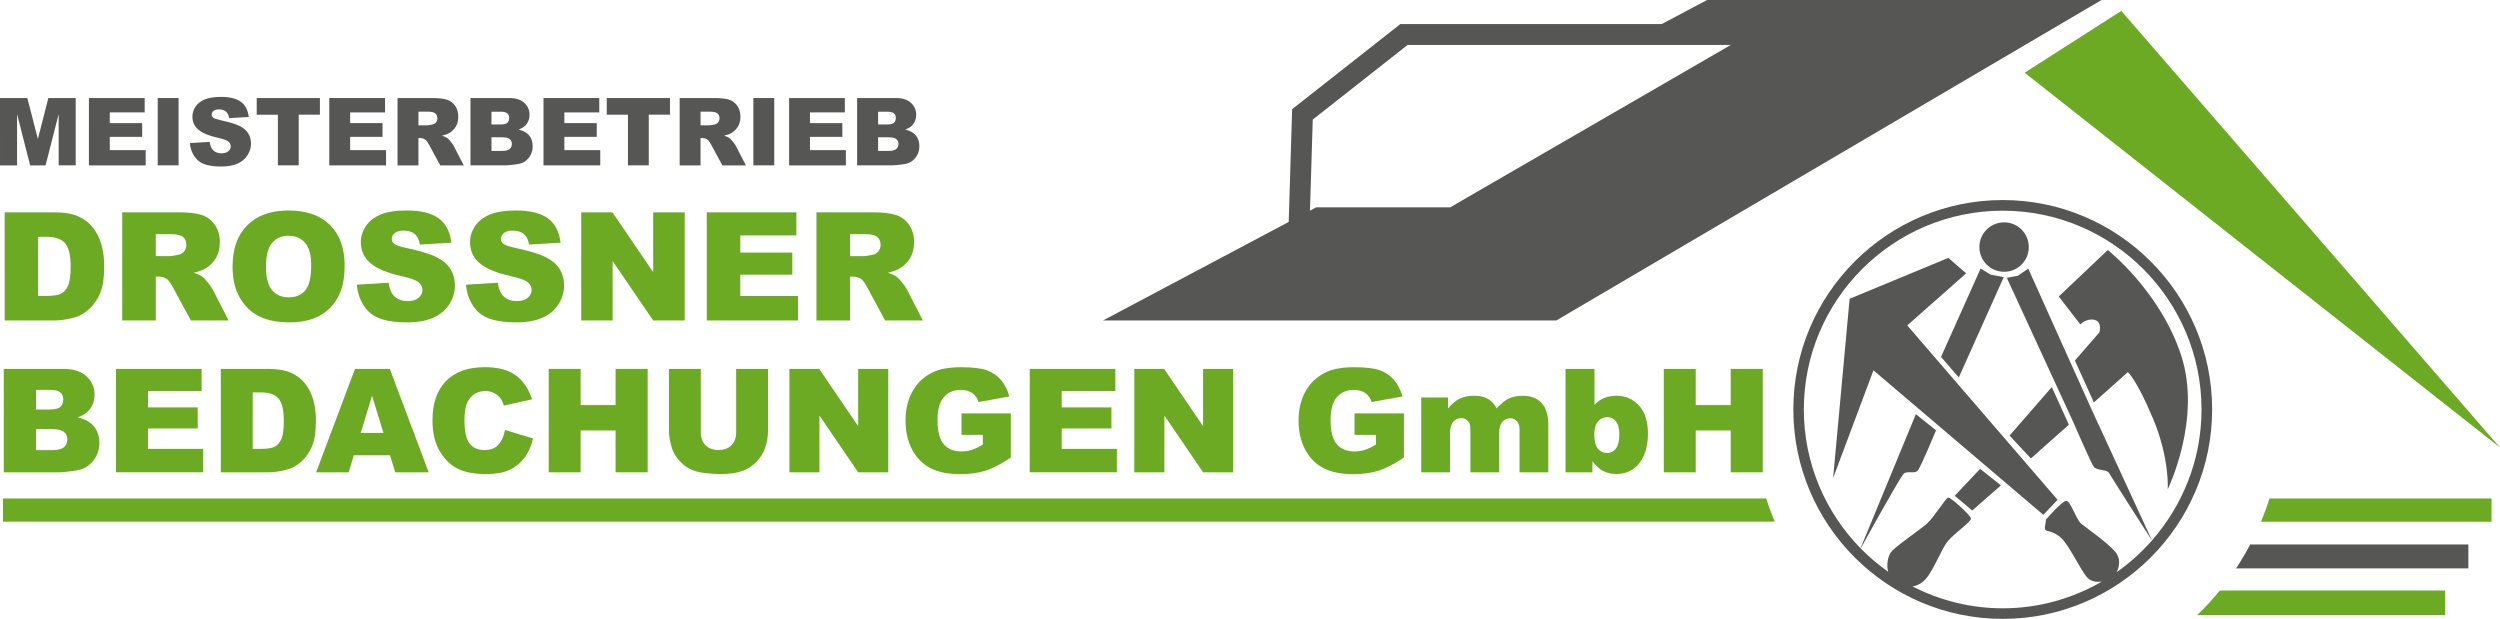
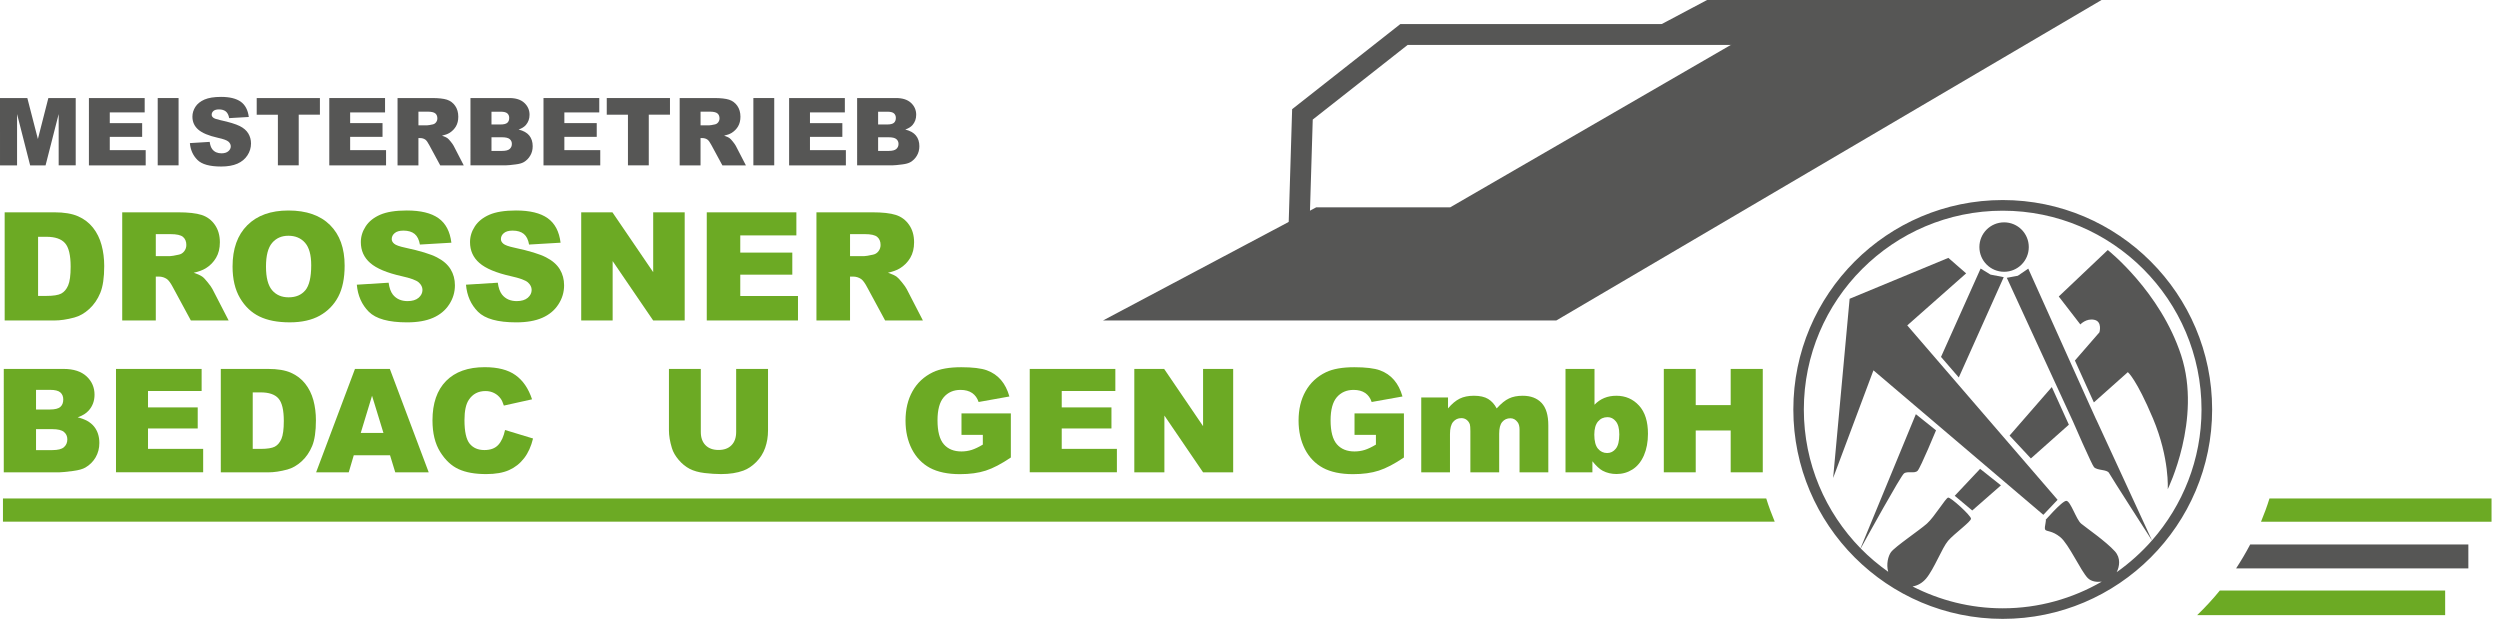
<svg xmlns="http://www.w3.org/2000/svg" version="1.1" id="Ebene_1" x="0px" y="0px" width="368.504px" height="91.223px" viewBox="-146.884 -36.398 368.504 91.223" enable-background="new -146.884 -36.398 368.504 91.223" xml:space="preserve">
  <g>
    <g>
      <path fill="#565655" d="M-146.884-21.947h4.028l1.557,6.041l1.542-6.041h4.033v9.921h-2.512v-7.56l-1.932,7.564h-2.272    l-1.929-7.564v7.564h-2.514L-146.884-21.947L-146.884-21.947z" />
      <path fill="#565655" d="M-133.776-21.947h8.219v2.12h-5.145v1.574h4.772v2.026h-4.772v1.958h5.294v2.248h-8.369V-21.947z" />
      <path fill="#565655" d="M-123.638-21.947h3.075v9.921h-3.075V-21.947z" />
      <path fill="#565655" d="M-118.895-15.304l2.918-0.181c0.065,0.473,0.193,0.836,0.384,1.083c0.319,0.406,0.769,0.604,1.354,0.604    c0.435,0,0.779-0.104,1.015-0.312c0.237-0.208,0.355-0.44,0.355-0.713c0-0.256-0.113-0.491-0.336-0.694    c-0.227-0.203-0.749-0.396-1.571-0.573c-1.349-0.302-2.312-0.704-2.882-1.204c-0.578-0.5-0.865-1.139-0.865-1.915    c0-0.51,0.15-0.991,0.44-1.446c0.299-0.457,0.744-0.808,1.339-1.071c0.595-0.256,1.405-0.391,2.439-0.391    c1.27,0,2.239,0.239,2.904,0.708c0.663,0.472,1.059,1.223,1.187,2.253l-2.891,0.168c-0.08-0.447-0.245-0.773-0.486-0.977    c-0.247-0.201-0.59-0.307-1.02-0.307c-0.355,0-0.624,0.075-0.807,0.222c-0.179,0.16-0.266,0.344-0.266,0.561    c0,0.16,0.072,0.302,0.223,0.426c0.145,0.128,0.488,0.251,1.03,0.368c1.342,0.29,2.296,0.583,2.882,0.875    c0.585,0.292,1.005,0.663,1.267,1.1c0.261,0.435,0.396,0.926,0.396,1.465c0,0.638-0.179,1.224-0.53,1.758    c-0.351,0.539-0.843,0.945-1.477,1.224c-0.633,0.275-1.431,0.42-2.388,0.42c-1.69,0-2.858-0.322-3.506-0.977    C-118.438-13.481-118.808-14.303-118.895-15.304z" />
      <path fill="#565655" d="M-109.045-21.947h9.317v2.451h-3.124v7.47h-3.07v-7.465h-3.123L-109.045-21.947L-109.045-21.947z" />
      <path fill="#565655" d="M-98.346-21.947h8.219v2.12h-5.144v1.574h4.772v2.026h-4.772v1.958h5.292v2.248h-8.367V-21.947z" />
      <path fill="#565655" d="M-88.285-12.021v-9.926h5.108c0.945,0,1.668,0.084,2.173,0.242c0.5,0.165,0.907,0.467,1.214,0.907    c0.307,0.443,0.459,0.977,0.459,1.61c0,0.549-0.114,1.025-0.351,1.426c-0.239,0.394-0.559,0.723-0.97,0.969    c-0.263,0.16-0.619,0.288-1.08,0.392c0.364,0.123,0.633,0.242,0.802,0.367c0.109,0.078,0.278,0.251,0.491,0.518    c0.213,0.269,0.355,0.472,0.43,0.619l1.484,2.877h-3.466l-1.639-3.029c-0.208-0.396-0.389-0.647-0.553-0.766    c-0.222-0.155-0.476-0.229-0.752-0.229h-0.271v4.025L-88.285-12.021L-88.285-12.021z M-85.205-17.927h1.291    c0.137,0,0.411-0.043,0.812-0.133c0.203-0.039,0.365-0.145,0.493-0.312c0.13-0.169,0.193-0.363,0.193-0.576    c0-0.322-0.102-0.568-0.305-0.737c-0.203-0.169-0.585-0.256-1.146-0.256h-1.339L-85.205-17.927L-85.205-17.927z" />
      <path fill="#565655" d="M-77.537-21.947h5.739c0.953,0,1.692,0.237,2.2,0.713c0.512,0.476,0.769,1.059,0.769,1.757    c0,0.59-0.184,1.088-0.544,1.511c-0.244,0.278-0.604,0.501-1.071,0.663c0.715,0.174,1.238,0.466,1.576,0.883    c0.336,0.416,0.503,0.94,0.503,1.573c0,0.515-0.116,0.979-0.36,1.385c-0.237,0.411-0.563,0.74-0.979,0.977    c-0.259,0.147-0.643,0.256-1.166,0.321c-0.691,0.09-1.148,0.133-1.375,0.133h-5.292L-77.537-21.947L-77.537-21.947z     M-74.442-18.05h1.334c0.481,0,0.812-0.084,1-0.247c0.188-0.164,0.282-0.406,0.282-0.716c0-0.29-0.094-0.512-0.282-0.677    c-0.188-0.164-0.513-0.242-0.979-0.242h-1.352v1.88L-74.442-18.05L-74.442-18.05z M-74.442-14.153h1.564    c0.529,0,0.902-0.094,1.119-0.283s0.326-0.44,0.326-0.751c0-0.297-0.109-0.532-0.321-0.708c-0.213-0.179-0.595-0.269-1.129-0.269    h-1.555v2.011H-74.442z" />
      <path fill="#565655" d="M-66.77-21.947h8.219v2.12h-5.145v1.574h4.772v2.026h-4.772v1.958h5.292v2.248h-8.367V-21.947z" />
      <path fill="#565655" d="M-57.448-21.947h9.319v2.451h-3.125v7.47h-3.07v-7.465h-3.124L-57.448-21.947L-57.448-21.947z" />
      <path fill="#565655" d="M-46.7-12.021v-9.926h5.11c0.948,0,1.667,0.084,2.173,0.242c0.5,0.165,0.906,0.467,1.214,0.907    c0.307,0.443,0.461,0.977,0.461,1.61c0,0.549-0.116,1.025-0.354,1.426c-0.236,0.394-0.561,0.723-0.972,0.969    c-0.261,0.16-0.619,0.288-1.078,0.392c0.367,0.123,0.633,0.242,0.802,0.367c0.109,0.078,0.276,0.251,0.489,0.518    c0.215,0.269,0.357,0.472,0.432,0.619l1.487,2.877h-3.467l-1.639-3.029c-0.208-0.396-0.392-0.647-0.556-0.766    c-0.223-0.155-0.474-0.229-0.752-0.229h-0.273v4.025L-46.7-12.021L-46.7-12.021z M-43.62-17.927h1.293    c0.138,0,0.411-0.043,0.812-0.133c0.203-0.039,0.365-0.145,0.496-0.312c0.128-0.169,0.193-0.363,0.193-0.576    c0-0.322-0.106-0.568-0.31-0.737c-0.204-0.169-0.583-0.256-1.141-0.256h-1.344L-43.62-17.927L-43.62-17.927z" />
      <path fill="#565655" d="M-35.836-21.947h3.075v9.921h-3.075V-21.947z" />
      <path fill="#565655" d="M-30.568-21.947h8.217v2.12h-5.142v1.574h4.772v2.026h-4.772v1.958h5.292v2.248h-8.367V-21.947z" />
      <path fill="#565655" d="M-20.543-21.947h5.739c0.955,0,1.692,0.237,2.203,0.713c0.51,0.476,0.766,1.059,0.766,1.757    c0,0.59-0.181,1.088-0.542,1.511c-0.244,0.278-0.604,0.501-1.071,0.663c0.713,0.174,1.238,0.466,1.574,0.883    c0.339,0.416,0.505,0.94,0.505,1.573c0,0.515-0.118,0.979-0.36,1.385c-0.237,0.411-0.565,0.74-0.981,0.977    c-0.257,0.147-0.644,0.256-1.163,0.321c-0.694,0.09-1.148,0.133-1.375,0.133h-5.294L-20.543-21.947L-20.543-21.947z     M-17.453-18.05h1.336c0.481,0,0.812-0.084,1.001-0.247c0.186-0.164,0.283-0.406,0.283-0.716c0-0.29-0.097-0.512-0.283-0.677    c-0.189-0.164-0.515-0.242-0.979-0.242h-1.354v1.88L-17.453-18.05L-17.453-18.05z M-17.453-14.153h1.566    c0.527,0,0.899-0.094,1.117-0.283s0.329-0.44,0.329-0.751c0-0.297-0.111-0.532-0.324-0.708c-0.212-0.179-0.595-0.269-1.126-0.269    h-1.557v2.011H-17.453z" />
    </g>
-     <polygon fill="#6CAA24" points="221.621,29.576 165.796,-34.793 151.552,-25.68  " />
    <polygon fill="#565655" points="104.741,-36.398 95.158,-31.314 110.901,-31.314 66.875,-5.837 47.128,-5.837 15.695,10.843    82.511,10.843 162.886,-36.398  " />
    <polyline fill="none" stroke="#565655" stroke-width="3.083" stroke-miterlimit="10" points="112.265,-31.314 60.067,-31.314    45.098,-19.539 44.585,-2.653  " />
    <path fill="#6CAA24" d="M-146.448,37.08v3.413h261.159c-0.464-1.116-0.885-2.252-1.247-3.413H-146.448z" />
    <path fill="#6CAA24" d="M220.373,40.503V37.08H187.64c-0.363,1.17-0.783,2.307-1.247,3.423H220.373z" />
    <path fill="#565655" d="M216.955,47.388v-3.529h-32.157c-0.638,1.218-1.334,2.388-2.079,3.529H216.955z" />
    <path fill="#6CAA24" d="M176.984,54.273h36.552v-3.626H180.32C179.286,51.923,178.164,53.131,176.984,54.273z" />
    <path fill="#6CAA24" d="M-146.197-5.103h7.323c1.445,0,2.608,0.196,3.5,0.587c0.892,0.392,1.623,0.955,2.203,1.685   c0.575,0.73,0.996,1.583,1.257,2.553c0.264,0.972,0.392,2.007,0.392,3.089c0,1.705-0.193,3.027-0.58,3.965   c-0.389,0.943-0.928,1.728-1.617,2.364c-0.689,0.633-1.431,1.059-2.217,1.267c-1.081,0.29-2.06,0.435-2.937,0.435h-7.323   L-146.197-5.103L-146.197-5.103z M-141.271-1.496V7.22h1.208c1.03,0,1.759-0.114,2.197-0.341c0.435-0.23,0.776-0.628,1.023-1.194   c0.249-0.571,0.372-1.489,0.372-2.773c0-1.688-0.275-2.845-0.827-3.469c-0.549-0.624-1.469-0.938-2.741-0.938L-141.271-1.496   L-141.271-1.496z" />
    <path fill="#6CAA24" d="M-128.869,10.843V-5.103h8.214c1.523,0,2.688,0.128,3.496,0.389c0.807,0.264,1.451,0.742,1.944,1.451   c0.495,0.708,0.74,1.569,0.74,2.584c0,0.887-0.188,1.649-0.566,2.287c-0.382,0.646-0.895,1.17-1.56,1.566   c-0.42,0.251-0.994,0.464-1.729,0.633c0.585,0.194,1.016,0.392,1.281,0.585c0.184,0.128,0.447,0.411,0.788,0.836   c0.349,0.425,0.576,0.757,0.694,0.988l2.385,4.625h-5.569l-2.635-4.871c-0.329-0.628-0.628-1.04-0.89-1.233   c-0.358-0.244-0.764-0.368-1.214-0.368h-0.43v6.472L-128.869,10.843L-128.869,10.843z M-123.918,1.357h2.079   c0.222,0,0.657-0.075,1.308-0.218c0.326-0.064,0.592-0.231,0.8-0.5c0.208-0.269,0.314-0.573,0.314-0.926   c0-0.515-0.165-0.911-0.491-1.189c-0.326-0.276-0.945-0.411-1.847-0.411h-2.164V1.357z" />
    <path fill="#6CAA24" d="M-112.604,2.883c0-2.604,0.72-4.629,2.17-6.08c1.453-1.451,3.472-2.173,6.063-2.173   c2.652,0,4.697,0.713,6.133,2.139c1.436,1.426,2.154,3.421,2.154,5.986c0,1.861-0.312,3.39-0.943,4.583   c-0.629,1.194-1.533,2.118-2.717,2.787c-1.183,0.66-2.664,0.991-4.429,0.991c-1.799,0-3.288-0.288-4.467-0.863   c-1.18-0.568-2.132-1.475-2.867-2.717C-112.239,6.294-112.604,4.745-112.604,2.883z M-107.677,2.902   c0,1.607,0.299,2.768,0.895,3.472c0.599,0.704,1.412,1.054,2.441,1.054c1.059,0,1.875-0.341,2.461-1.035   c0.578-0.688,0.87-1.926,0.87-3.708c0-1.501-0.302-2.599-0.904-3.293c-0.609-0.694-1.431-1.04-2.466-1.04   c-0.996,0-1.793,0.351-2.394,1.054C-107.374,0.11-107.677,1.277-107.677,2.902z" />
    <path fill="#6CAA24" d="M-94.288,5.566l4.687-0.292c0.106,0.764,0.31,1.341,0.619,1.743c0.513,0.643,1.232,0.969,2.175,0.969   c0.701,0,1.248-0.167,1.629-0.493c0.382-0.333,0.568-0.716,0.568-1.151c0-0.411-0.181-0.781-0.544-1.107   c-0.363-0.329-1.204-0.633-2.524-0.926c-2.166-0.486-3.704-1.134-4.627-1.937c-0.928-0.807-1.39-1.832-1.39-3.08   c0-0.822,0.239-1.596,0.713-2.321c0.474-0.73,1.189-1.303,2.142-1.719c0.958-0.416,2.263-0.624,3.921-0.624   c2.041,0,3.597,0.375,4.666,1.134c1.069,0.757,1.702,1.96,1.905,3.614l-4.641,0.273c-0.126-0.72-0.382-1.238-0.779-1.566   c-0.396-0.322-0.943-0.488-1.639-0.488c-0.576,0-1.006,0.118-1.296,0.364c-0.295,0.244-0.438,0.54-0.438,0.887   c0,0.251,0.118,0.479,0.36,0.682c0.235,0.208,0.783,0.406,1.654,0.589c2.157,0.464,3.699,0.931,4.632,1.412   c0.928,0.474,1.607,1.063,2.035,1.767c0.426,0.703,0.633,1.489,0.633,2.362c0,1.025-0.285,1.965-0.849,2.826   c-0.563,0.868-1.356,1.521-2.372,1.966s-2.292,0.67-3.836,0.67c-2.712,0-4.591-0.52-5.635-1.564   C-93.56,8.513-94.15,7.173-94.288,5.566z" />
    <path fill="#6CAA24" d="M-78.197,5.566l4.688-0.292c0.106,0.764,0.31,1.341,0.619,1.743c0.513,0.643,1.233,0.969,2.176,0.969   c0.701,0,1.248-0.167,1.629-0.493c0.382-0.333,0.568-0.716,0.568-1.151c0-0.411-0.181-0.781-0.544-1.107   c-0.362-0.329-1.204-0.633-2.523-0.926c-2.166-0.486-3.704-1.134-4.627-1.937c-0.928-0.807-1.39-1.832-1.39-3.08   c0-0.822,0.239-1.596,0.713-2.321c0.474-0.73,1.189-1.303,2.142-1.719c0.958-0.416,2.263-0.624,3.921-0.624   c2.041,0,3.598,0.375,4.666,1.134c1.068,0.757,1.702,1.96,1.905,3.614l-4.642,0.273c-0.125-0.72-0.382-1.238-0.779-1.566   c-0.396-0.322-0.942-0.488-1.639-0.488c-0.576,0-1.006,0.118-1.296,0.364c-0.295,0.244-0.438,0.54-0.438,0.887   c0,0.251,0.118,0.479,0.36,0.682c0.234,0.208,0.783,0.406,1.653,0.589c2.157,0.464,3.699,0.931,4.632,1.412   c0.928,0.474,1.607,1.063,2.036,1.767c0.425,0.703,0.633,1.489,0.633,2.362c0,1.025-0.285,1.965-0.849,2.826   c-0.563,0.868-1.356,1.521-2.372,1.966c-1.015,0.445-2.292,0.67-3.836,0.67c-2.712,0-4.59-0.52-5.635-1.564   C-77.47,8.513-78.059,7.173-78.197,5.566z" />
    <path fill="#6CAA24" d="M-61.214-5.103h4.603l6.008,8.821v-8.821h4.644v15.946h-4.644l-5.976-8.758v8.758h-4.634V-5.103z" />
    <path fill="#6CAA24" d="M-42.701-5.103h13.204v3.404h-8.27v2.536h7.67v3.251h-7.67v3.145h8.507v3.609h-13.446V-5.103H-42.701z" />
    <path fill="#6CAA24" d="M-26.539,10.843V-5.103h8.214c1.523,0,2.688,0.128,3.496,0.389c0.808,0.264,1.451,0.742,1.943,1.451   c0.498,0.708,0.74,1.569,0.74,2.584c0,0.887-0.188,1.649-0.565,2.287c-0.377,0.641-0.895,1.166-1.555,1.562   c-0.42,0.256-0.994,0.464-1.728,0.633c0.584,0.199,1.016,0.392,1.284,0.59c0.181,0.128,0.444,0.411,0.785,0.836   c0.349,0.425,0.576,0.757,0.694,0.988l2.386,4.625h-5.569l-2.635-4.871c-0.329-0.628-0.628-1.04-0.89-1.233   c-0.358-0.244-0.759-0.368-1.209-0.368h-0.44v6.472L-26.539,10.843L-26.539,10.843z M-21.587,1.357h2.079   c0.222,0,0.657-0.075,1.308-0.218c0.326-0.064,0.592-0.231,0.8-0.5c0.208-0.269,0.314-0.573,0.314-0.926   c0-0.515-0.164-0.911-0.491-1.189c-0.327-0.276-0.936-0.411-1.837-0.411h-2.173L-21.587,1.357L-21.587,1.357z" />
    <path fill="#6CAA24" d="M-146.328,17.982h8.819c1.465,0,2.596,0.367,3.382,1.093c0.785,0.729,1.177,1.634,1.177,2.707   c0,0.9-0.281,1.674-0.842,2.312c-0.377,0.43-0.918,0.773-1.644,1.025c1.095,0.261,1.903,0.716,2.417,1.354   c0.513,0.638,0.779,1.45,0.779,2.417c0,0.793-0.184,1.499-0.551,2.128c-0.368,0.628-0.87,1.131-1.509,1.499   c-0.396,0.232-0.991,0.396-1.789,0.503c-1.059,0.135-1.763,0.208-2.108,0.208h-8.132L-146.328,17.982L-146.328,17.982z    M-141.573,23.963h2.047c0.735,0,1.25-0.13,1.538-0.382c0.285-0.251,0.43-0.618,0.43-1.097c0-0.44-0.146-0.793-0.43-1.04   c-0.288-0.251-0.788-0.377-1.506-0.377h-2.079V23.963z M-141.573,29.948h2.4c0.813,0,1.383-0.14,1.711-0.43   c0.334-0.291,0.503-0.677,0.503-1.161c0-0.445-0.169-0.812-0.498-1.088c-0.324-0.271-0.904-0.411-1.73-0.411h-2.386   L-141.573,29.948L-141.573,29.948z" />
    <path fill="#6CAA24" d="M-129.786,17.982h12.622v3.254h-7.903v2.422h7.327v3.104h-7.327v3.007h8.13v3.447h-12.849V17.982z" />
    <path fill="#6CAA24" d="M-114.338,17.982h6.994c1.378,0,2.493,0.188,3.343,0.561c0.849,0.377,1.55,0.909,2.105,1.615   c0.553,0.696,0.952,1.513,1.206,2.437c0.25,0.933,0.373,1.915,0.373,2.959c0,1.625-0.184,2.892-0.553,3.786   c-0.373,0.895-0.887,1.649-1.547,2.258c-0.663,0.604-1.366,1.01-2.118,1.214c-1.034,0.276-1.97,0.416-2.809,0.416h-6.994V17.982z    M-109.631,21.439v8.331h1.155c0.984,0,1.682-0.116,2.098-0.329c0.416-0.222,0.738-0.6,0.977-1.146   c0.232-0.546,0.351-1.426,0.351-2.644c0-1.615-0.264-2.723-0.793-3.317c-0.524-0.599-1.4-0.895-2.618-0.895H-109.631z" />
    <path fill="#6CAA24" d="M-89.392,30.708h-5.345l-0.742,2.514h-4.808l5.727-15.239h5.14l5.729,15.239h-4.932L-89.392,30.708z    M-90.364,27.415l-1.68-5.478l-1.664,5.478H-90.364z" />
    <path fill="#6CAA24" d="M-72.438,26.985l4.125,1.252c-0.278,1.156-0.713,2.123-1.313,2.901c-0.6,0.779-1.335,1.359-2.217,1.755   c-0.883,0.396-2.009,0.59-3.373,0.59c-1.658,0-3.009-0.242-4.059-0.725c-1.052-0.474-1.961-1.325-2.72-2.534   c-0.762-1.218-1.141-2.765-1.141-4.656c0-2.519,0.667-4.453,2.009-5.817c1.342-1.354,3.237-2.026,5.688-2.026   c1.919,0,3.431,0.382,4.53,1.165c1.097,0.774,1.915,1.963,2.451,3.573l-4.158,0.923c-0.15-0.464-0.305-0.802-0.461-1.015   c-0.264-0.367-0.585-0.638-0.965-0.832c-0.382-0.194-0.808-0.295-1.278-0.295c-1.069,0-1.886,0.43-2.454,1.286   c-0.433,0.633-0.646,1.639-0.646,3.002c0,1.688,0.259,2.843,0.766,3.471c0.518,0.629,1.238,0.938,2.166,0.938   c0.899,0,1.578-0.251,2.045-0.754C-72.978,28.687-72.646,27.952-72.438,26.985z" />
-     <path fill="#6CAA24" d="M-66.001,17.982h4.707v5.333h5.149v-5.333h4.729v15.239h-4.729v-6.165h-5.149v6.165h-4.707V17.982z" />
    <path fill="#6CAA24" d="M-38.374,17.982h4.697v9.08c0,0.899-0.138,1.75-0.421,2.552c-0.283,0.802-0.723,1.499-1.322,2.098   c-0.6,0.6-1.228,1.015-1.886,1.257c-0.916,0.339-2.016,0.513-3.297,0.513c-0.745,0-1.552-0.054-2.427-0.155   c-0.875-0.106-1.61-0.314-2.198-0.619c-0.59-0.31-1.129-0.745-1.615-1.315c-0.486-0.571-0.827-1.151-1.003-1.75   c-0.295-0.973-0.435-1.838-0.435-2.582v-9.08h4.697v9.292c0,0.832,0.227,1.479,0.694,1.953c0.459,0.464,1.098,0.701,1.915,0.701   c0.813,0,1.445-0.227,1.905-0.691c0.462-0.464,0.697-1.112,0.697-1.963L-38.374,17.982L-38.374,17.982z" />
-     <path fill="#6CAA24" d="M-30.522,17.982h4.395l5.739,8.432v-8.432h4.434v15.239h-4.434l-5.705-8.364v8.364h-4.429V17.982z" />
    <path fill="#6CAA24" d="M-5.159,27.71v-3.176h7.276v6.503c-1.393,0.943-2.625,1.59-3.699,1.934   c-1.069,0.349-2.34,0.522-3.813,0.522c-1.806,0-3.28-0.319-4.421-0.928c-1.139-0.619-2.026-1.538-2.655-2.756   c-0.624-1.218-0.938-2.621-0.938-4.202c0-1.663,0.339-3.109,1.03-4.337c0.687-1.228,1.688-2.167,3.012-2.804   c1.03-0.493,2.422-0.735,4.17-0.735c1.685,0,2.947,0.155,3.778,0.455c0.837,0.309,1.528,0.779,2.079,1.421   c0.549,0.643,0.964,1.45,1.243,2.437l-4.54,0.813c-0.188-0.576-0.505-1.016-0.953-1.325c-0.444-0.305-1.02-0.459-1.711-0.459   c-1.03,0-1.857,0.363-2.471,1.078c-0.614,0.715-0.921,1.847-0.921,3.403c0,1.644,0.312,2.824,0.93,3.535   c0.619,0.71,1.485,1.058,2.597,1.058c0.522,0,1.03-0.077,1.509-0.227c0.474-0.15,1.024-0.411,1.644-0.783v-1.436h-3.147V27.71z" />
    <path fill="#6CAA24" d="M4.9,17.982h12.62v3.254H9.617v2.422h7.33v3.104h-7.33v3.007h8.132v3.447H4.901L4.9,17.982L4.9,17.982z" />
    <path fill="#6CAA24" d="M20.316,17.982h4.398l5.736,8.432v-8.432h4.438v15.239h-4.438l-5.701-8.364v8.364h-4.434V17.982z" />
    <path fill="#6CAA24" d="M52.775,27.71v-3.176h7.281v6.503c-1.392,0.943-2.63,1.59-3.703,1.934c-1.064,0.349-2.34,0.522-3.81,0.522   c-1.808,0-3.283-0.319-4.419-0.928c-1.141-0.619-2.031-1.538-2.659-2.756c-0.619-1.218-0.938-2.621-0.938-4.202   c0-1.663,0.338-3.109,1.03-4.337c0.692-1.228,1.687-2.167,3.012-2.804c1.035-0.493,2.427-0.735,4.168-0.735   c1.688,0,2.949,0.155,3.781,0.455c0.842,0.309,1.528,0.779,2.079,1.421c0.551,0.643,0.967,1.45,1.248,2.437l-4.545,0.813   c-0.183-0.576-0.503-1.016-0.947-1.325c-0.445-0.305-1.026-0.459-1.712-0.459c-1.035,0-1.856,0.363-2.476,1.078   c-0.609,0.715-0.918,1.847-0.918,3.403c0,1.644,0.309,2.824,0.928,3.535c0.619,0.71,1.489,1.058,2.596,1.058   c0.527,0,1.03-0.077,1.513-0.227c0.474-0.15,1.025-0.411,1.644-0.783v-1.436h-3.153L52.775,27.71L52.775,27.71z" />
    <path fill="#6CAA24" d="M62.6,22.188h3.955v1.614c0.57-0.676,1.141-1.15,1.721-1.44c0.581-0.285,1.277-0.426,2.099-0.426   c0.88,0,1.581,0.159,2.098,0.474c0.512,0.31,0.928,0.774,1.257,1.392c0.658-0.725,1.267-1.218,1.818-1.469   c0.542-0.261,1.218-0.396,2.021-0.396c1.184,0,2.108,0.353,2.775,1.054c0.667,0.706,0.996,1.803,0.996,3.307v6.928h-4.24v-6.29   c0-0.498-0.102-0.87-0.295-1.112c-0.281-0.377-0.629-0.57-1.054-0.57c-0.498,0-0.899,0.184-1.199,0.542   c-0.31,0.358-0.455,0.938-0.455,1.74v5.691h-4.245v-6.077c0-0.484-0.029-0.822-0.077-0.996c-0.092-0.271-0.251-0.493-0.474-0.667   c-0.222-0.174-0.484-0.252-0.783-0.252c-0.488,0-0.884,0.179-1.199,0.546c-0.314,0.363-0.474,0.972-0.474,1.804v5.637h-4.235   V22.188H62.6z" />
    <path fill="#6CAA24" d="M83.874,17.982h4.274v5.279c0.426-0.445,0.899-0.773,1.441-0.996c0.542-0.222,1.136-0.328,1.784-0.328   c1.34,0,2.457,0.484,3.341,1.45c0.88,0.962,1.315,2.35,1.315,4.158c0,1.208-0.203,2.272-0.599,3.191   c-0.406,0.919-0.962,1.605-1.673,2.06c-0.706,0.45-1.499,0.677-2.359,0.677c-0.745,0-1.422-0.155-2.041-0.479   c-0.464-0.247-0.967-0.72-1.518-1.402v1.634h-3.965L83.874,17.982L83.874,17.982z M88.119,27.672c0,0.947,0.184,1.639,0.537,2.064   c0.353,0.426,0.812,0.643,1.358,0.643c0.508,0,0.928-0.213,1.267-0.633c0.348-0.421,0.522-1.127,0.522-2.113   c0-0.88-0.174-1.518-0.512-1.925c-0.334-0.416-0.736-0.618-1.219-0.618c-0.575,0-1.044,0.212-1.406,0.638   C88.303,26.163,88.119,26.806,88.119,27.672z" />
    <path fill="#6CAA24" d="M98.364,17.982h4.704v5.333h5.154v-5.333h4.729v15.239h-4.729v-6.165h-5.154v6.165h-4.704V17.982z" />
    <g>
      <path fill="#565655" d="M148.323-6.911c-17.029,0-30.866,13.848-30.866,30.869c0,17.019,13.847,30.866,30.866,30.866    s30.866-13.848,30.866-30.866C179.189,6.937,165.342-6.911,148.323-6.911z M165.12,47.939c0.416-0.841,0.628-2.069-0.261-3.065    c-1.311-1.46-4.245-3.481-4.97-4.081c-0.735-0.599-1.538-3.288-2.175-3.365c-0.629-0.073-3.481,3.297-3.143,2.882    c0.339-0.406-0.183,1.015,0,1.349c0.194,0.333,1.016,0.111,2.244,1.127c1.238,1.005,3.031,5.009,4.042,6.024    c0.522,0.522,1.324,0.619,2.065,0.527c-4.308,2.485-9.284,3.931-14.597,3.931c-4.791,0-9.297-1.18-13.296-3.22    c0.735-0.121,1.431-0.503,1.992-1.16c1.199-1.426,2.35-4.53,3.249-5.575c0.899-1.049,3.375-2.809,3.375-3.259    c0-0.449-2.998-3.186-3.375-3.104c-0.367,0.073-2.021,2.847-3.104,3.815c-1.083,0.977-4.719,3.408-5.319,4.23    c-0.406,0.556-0.725,1.774-0.406,2.891c-1.451-1.029-2.814-2.17-4.052-3.438c0.865-1.585,5.889-10.685,6.372-11.052    c0.522-0.411,1.567,0.078,2.021-0.411c0.445-0.488,2.708-5.952,2.708-5.952l-2.974-2.378L127.36,44.42    c-5.164-5.29-8.355-12.503-8.355-20.452c0-16.166,13.151-29.309,29.31-29.309c16.168,0,29.309,13.148,29.309,29.309    c0,7.388-2.775,14.127-7.3,19.292l-8.21-17.803h-0.01l-0.648-1.431l-0.271-0.59l0,0l-9.1-20.238l-1.538,1.05l-1.625,0.302    l9.737,21.139c0.474,1.083,0.938,2.142,1.363,3.094l0.116,0.261l0,0c0.841,1.865,1.489,3.268,1.644,3.423    c0.527,0.522,1.915,0.3,2.214,0.861c0.29,0.546,6.13,9.641,6.324,9.94C168.784,45.009,167.039,46.585,165.12,47.939z" />
      <path fill="#565655" d="M148.527-3.623c2.01,0,3.635,1.629,3.635,3.643c0,2.014-1.625,3.643-3.635,3.643    c-2.017,0-3.646-1.629-3.646-3.643S146.51-3.623,148.527-3.623z" />
      <polygon fill="#565655" points="139.224,16.212 141.845,19.24 148.469,4.456 146.524,4.08 145.064,3.185   " />
      <polygon fill="#565655" points="141.245,36.683 143.827,38.849 148.057,35.146 144.987,32.709   " />
      <polygon fill="#565655" points="142.928,3.898 140.307,1.613 125.754,7.64 123.322,34.059 129.264,18.19 154.309,39.488     156.407,37.273 134.249,11.566   " />
      <polygon fill="#565655" points="149.329,27.807 152.472,31.177 158.07,26.201 155.556,20.656   " />
      <path fill="#565655" d="M161.832,10.745c1.199,0.263,0.745,1.837,0.745,1.837l-3.617,4.163l2.795,6.174l5.009-4.463    c0,0,1.238,0.977,3.713,6.846c2.466,5.88,2.166,10.41,2.166,10.41s5.058-10.293,1.982-19.721    c-3.075-9.435-10.82-15.535-10.82-15.535l-7.223,6.849l3.181,4.12C159.772,11.418,160.633,10.48,161.832,10.745z" />
    </g>
  </g>
</svg>